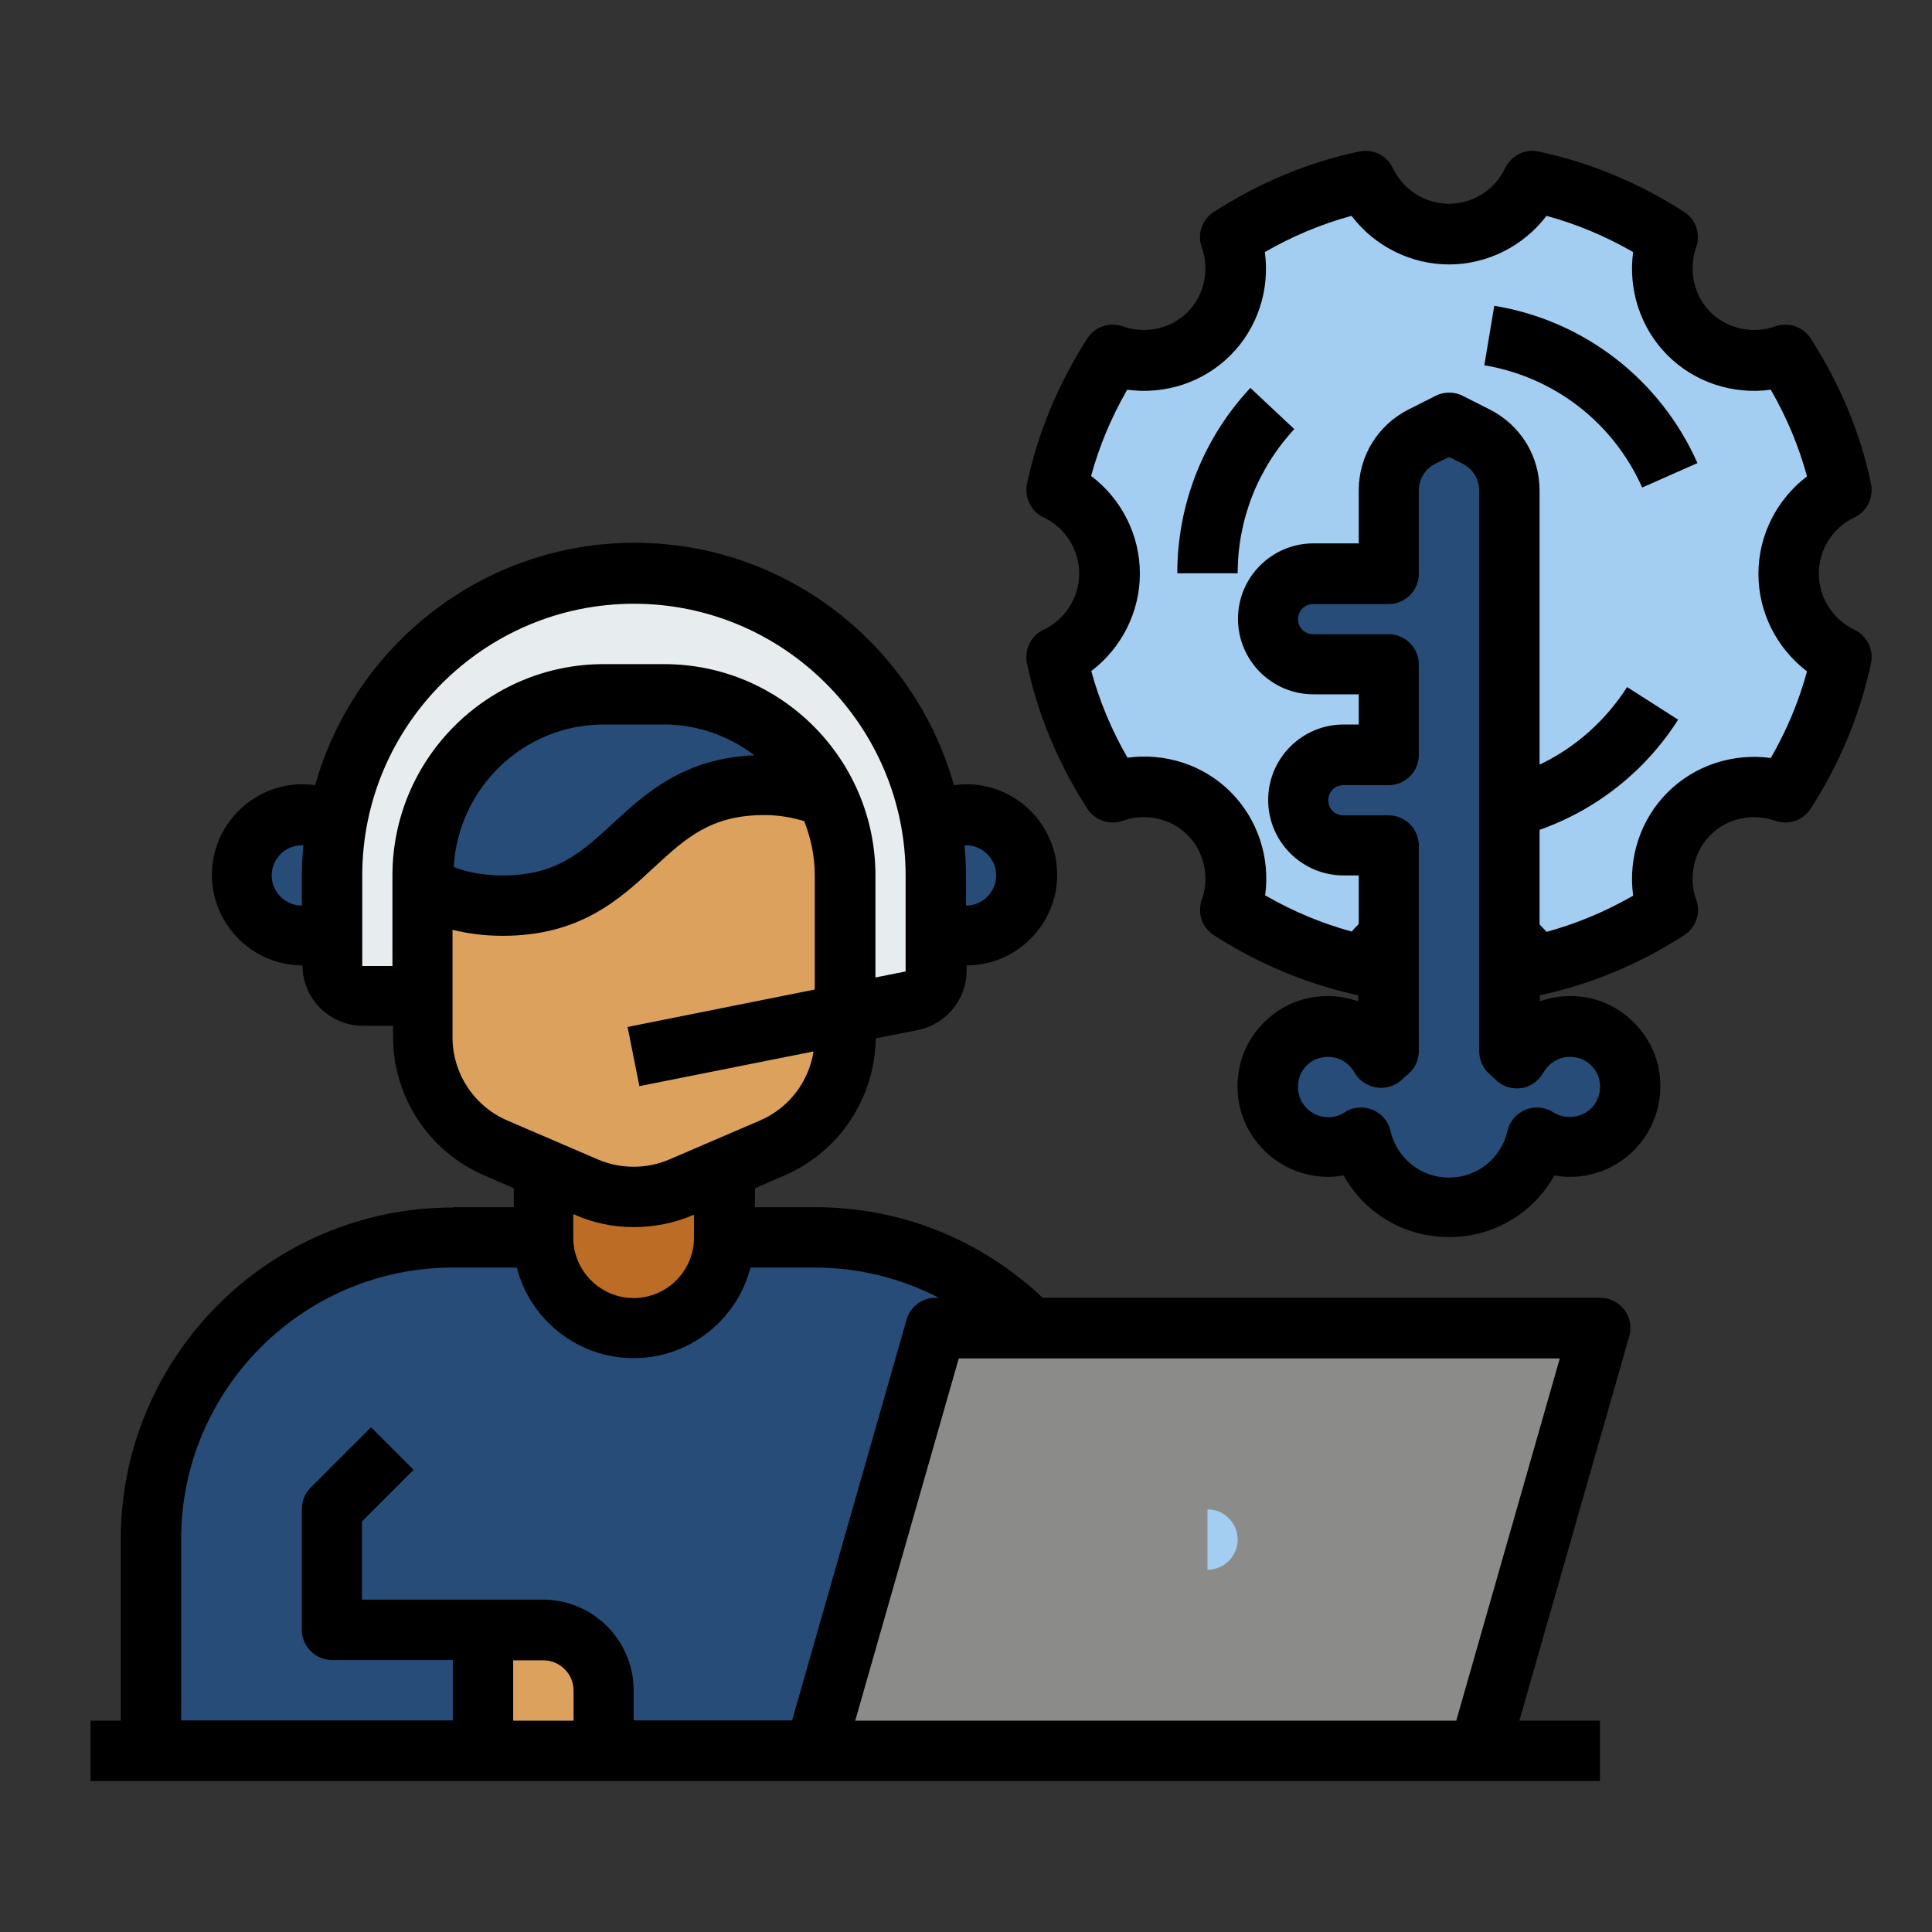
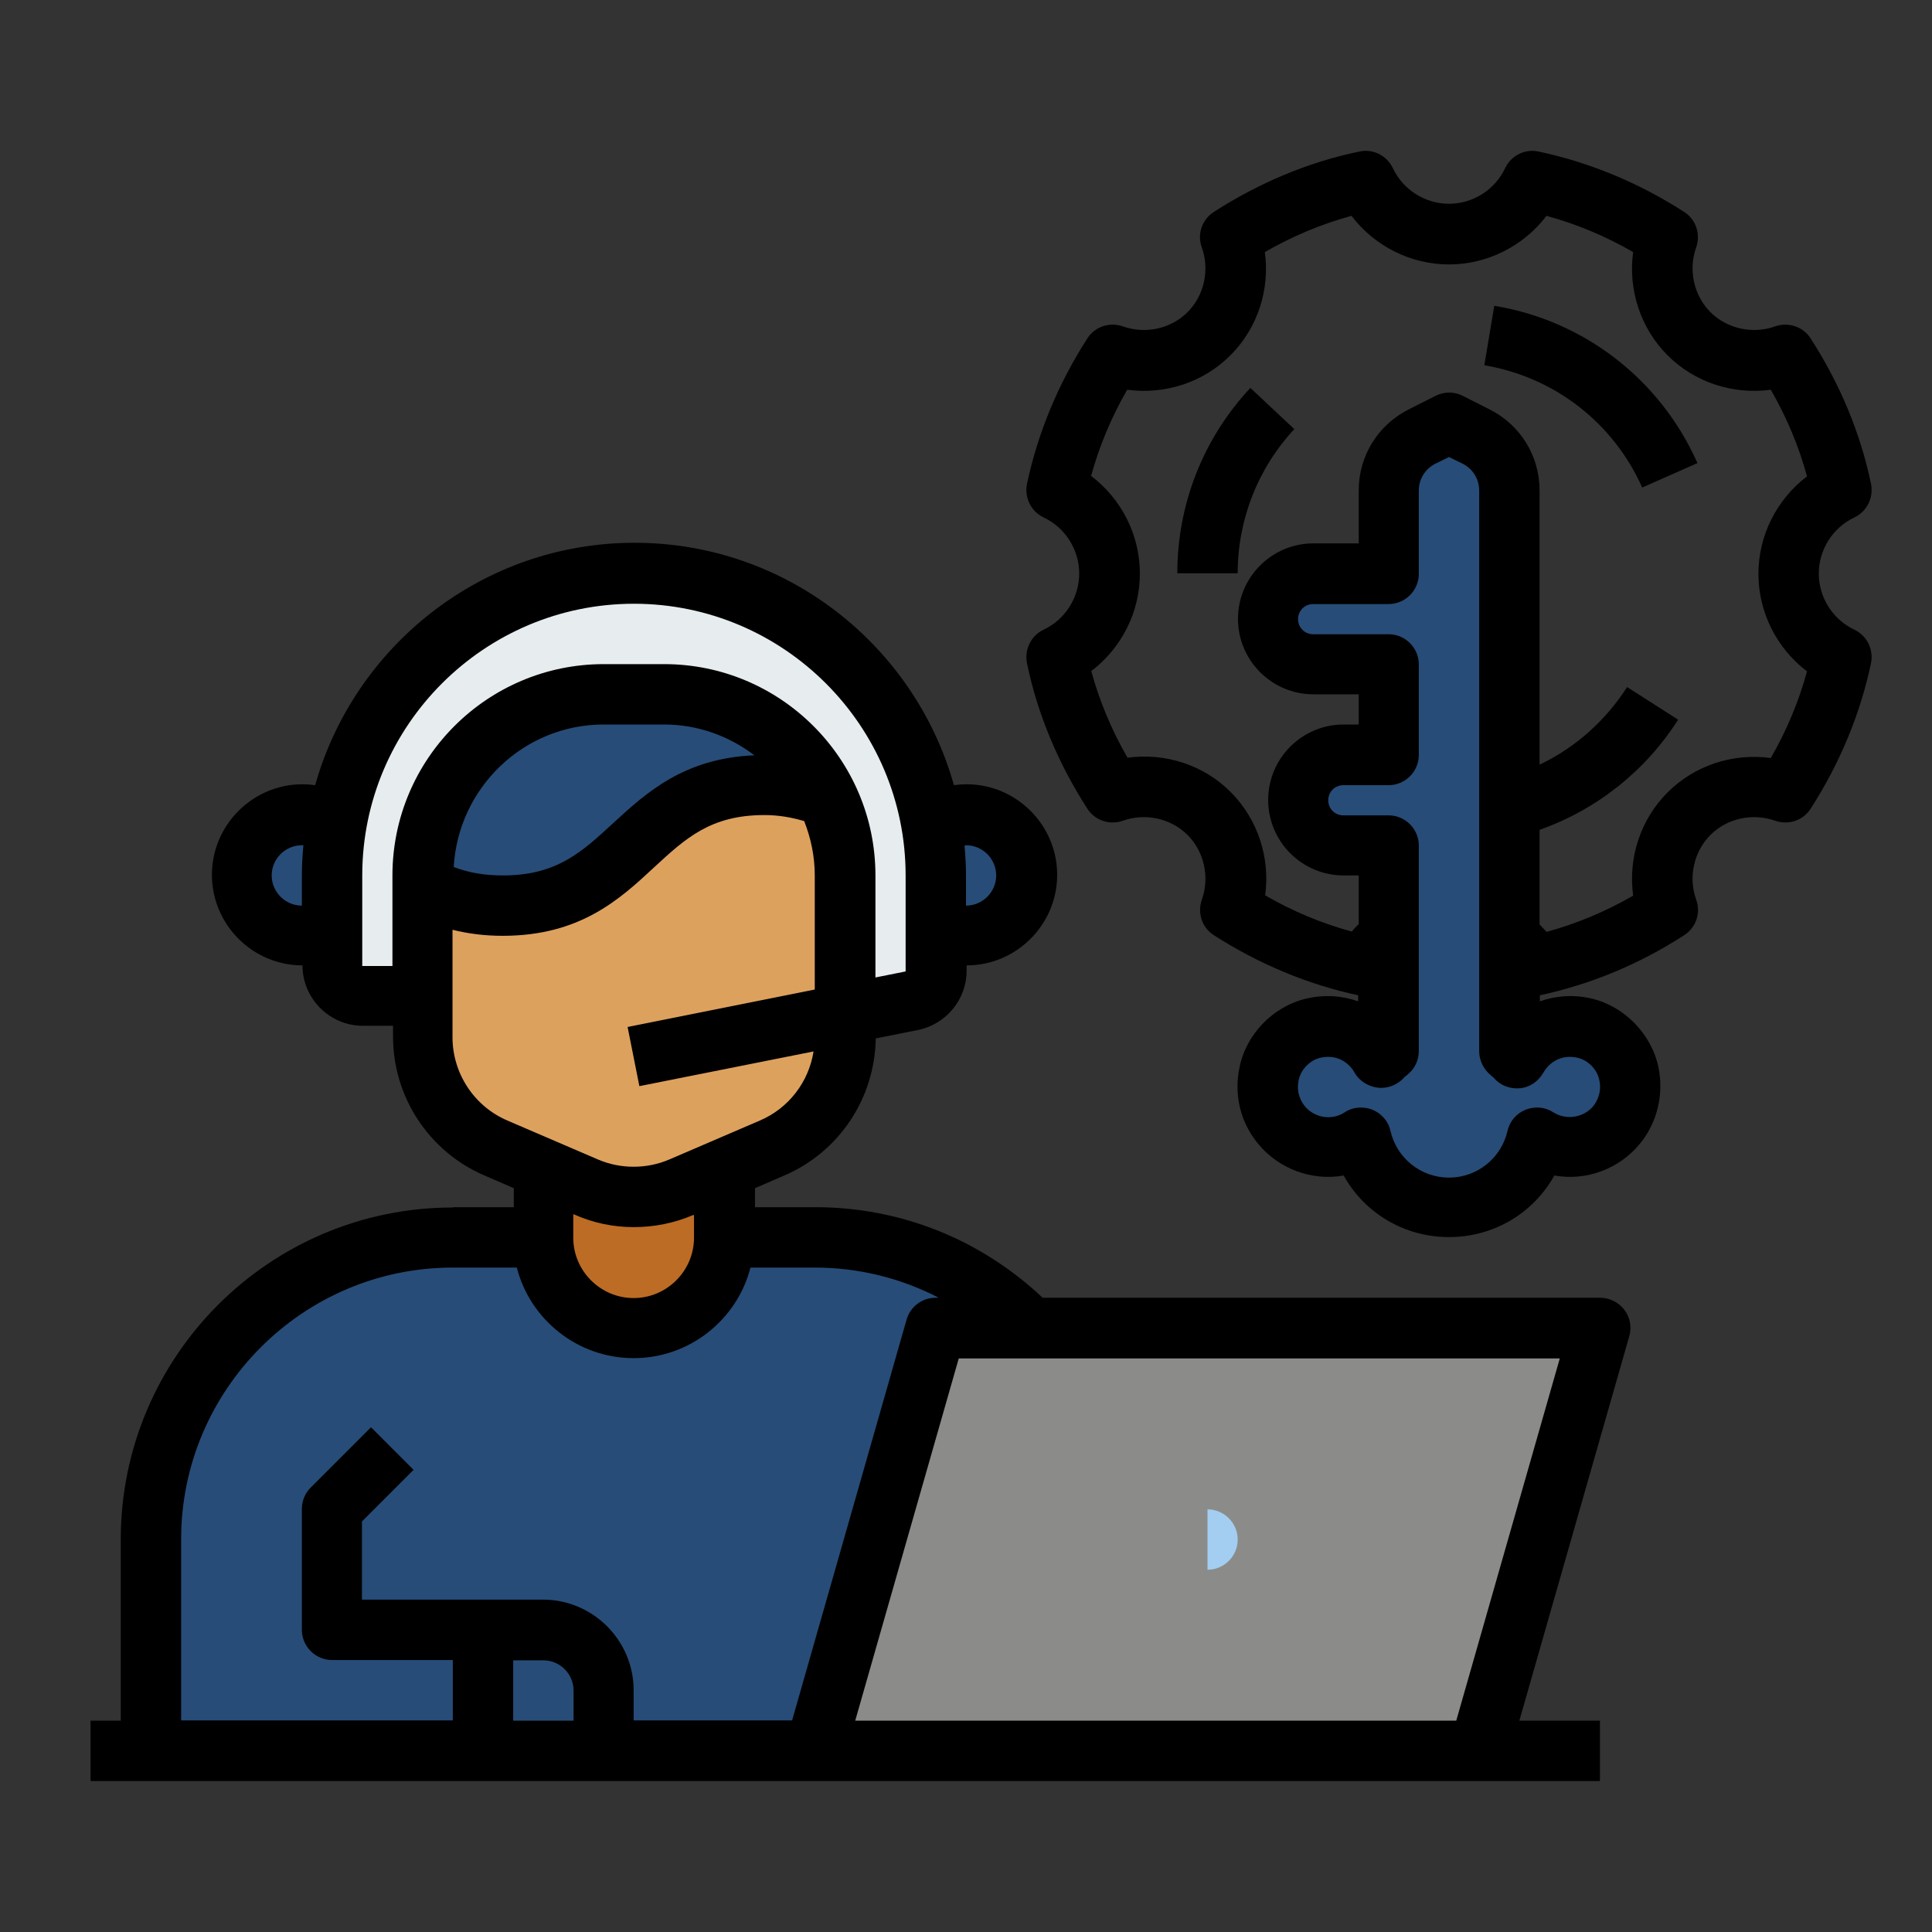
<svg xmlns="http://www.w3.org/2000/svg" data-name="Layer 1" id="Layer_1" viewBox="0 0 64 64">
  <rect x="0" y="0" width="64" height="64" fill="#333333" stroke="none" />
  <defs>
    <style>      .cls-1 {        fill: #e7ecef;      }      .cls-2 {        fill: #8b8c89;      }      .cls-3 {        fill: #bc6c25;      }      .cls-4 {        fill: #a3cef1;      }      .cls-5 {        fill: #dda15e;      }      .cls-6 {        fill: #274c77;      }    </style>
  </defs>
-   <path class="cls-4" d="M46,31v-3h-1.5c-.83,0-1.5-.67-1.5-1.5s.67-1.5,1.5-1.5h1.5v-3h-2.5c-.83,0-1.5-.67-1.5-1.5s.67-1.5,1.5-1.5h2.5v-2.76c0-.76,.43-1.45,1.11-1.79l.89-.45,.89,.45c.68,.34,1.11,1.03,1.11,1.79v14.76c.32,.28,.58,.62,.76,1,1.62-.34,3.13-.99,4.48-1.86-.38-1.08-.15-2.33,.71-3.19s2.11-1.09,3.19-.71c.87-1.35,1.52-2.86,1.86-4.48-1.03-.49-1.75-1.54-1.75-2.76s.72-2.27,1.75-2.76c-.34-1.62-.99-3.13-1.86-4.48-1.08,.38-2.33,.15-3.19-.71s-1.09-2.11-.71-3.19c-1.35-.87-2.86-1.52-4.48-1.86-.49,1.03-1.54,1.75-2.76,1.75s-2.27-.72-2.76-1.75c-1.62,.34-3.13,.99-4.48,1.86,.38,1.08,.15,2.33-.71,3.19s-2.11,1.09-3.19,.71c-.87,1.35-1.52,2.86-1.86,4.48,1.03,.49,1.75,1.54,1.75,2.76s-.72,2.27-1.75,2.76c.34,1.62,.99,3.13,1.86,4.48,1.08-.38,2.33-.15,3.19,.71s1.09,2.11,.71,3.19c1.35,.87,2.86,1.52,4.48,1.86,.18-.38,.44-.72,.76-1Z" />
  <path class="cls-5" d="M25.58,38.04l-3,1.29c-1.01,.43-2.15,.43-3.15,0l-3-1.29c-1.47-.63-2.42-2.08-2.42-3.68v-5.36c0-3.31,2.69-6,6-6h2c3.31,0,6,2.69,6,6v5.36c0,1.6-.95,3.05-2.42,3.68Z" />
  <path class="cls-6" d="M34.14,44c-1.82-1.85-4.35-3-7.14-3h-3c0,1.66-1.34,3-3,3s-3-1.34-3-3h-3c-5.52,0-10,4.48-10,10v7H27l4-14h3.14Z" />
-   <path class="cls-5" d="M16,54h2c1.1,0,2,.9,2,2v2h-4v-4h0Z" />
  <path class="cls-6" d="M11,30.73c-.29,.17-.64,.27-1,.27-1.1,0-2-.9-2-2s.9-2,2-2c.42,0,.81,.13,1.14,.36" />
  <path class="cls-6" d="M31,30.73c.29,.17,.64,.27,1,.27,1.1,0,2-.9,2-2s-.9-2-2-2c-.42,0-.81,.13-1.14,.36" />
  <path class="cls-3" d="M18,38.71l1.42,.61c1.01,.44,2.15,.44,3.16,0l1.42-.61v2.29c0,1.66-1.34,3-3,3s-3-1.34-3-3v-2.29Z" />
  <polyline class="cls-2" points="27 58 31 44 53 44 49 58" />
  <path class="cls-6" d="M27.4,26.38h-.01c-.57-.23-1.23-.38-2.06-.38-4.33,0-4.33,4-8.67,4-1.13,0-1.97-.27-2.66-.67v-.33c0-3.31,2.69-6,6-6h2c2.37,0,4.42,1.38,5.39,3.38h.01Z" />
  <path class="cls-1" d="M28,33.6v-4.6c0-3.31-2.69-6-6-6h-2c-3.31,0-6,2.69-6,6v4h-2c-.55,0-1-.45-1-1v-3c0-5.52,4.48-10,10-10,2.76,0,5.26,1.12,7.07,2.93s2.93,4.31,2.93,7.07v3.18c0,.48-.34,.89-.8,.98l-2.2,.44Z" />
  <path class="cls-4" d="M40,50c.55,0,1,.45,1,1s-.45,1-1,1v-2Z" />
  <path class="cls-6" d="M42,20.5h0c0-.83,.67-1.5,1.5-1.5h2.5s0-2.76,0-2.76c0-.76,.43-1.45,1.11-1.79l.89-.45,.89,.45c.68,.34,1.11,1.03,1.11,1.79v18.57c.09,.08,.18,.15,.26,.24,.41-.75,1.28-1.21,2.23-.98,.73,.17,1.32,.78,1.47,1.51,.27,1.29-.71,2.43-1.96,2.43-.4,0-.77-.12-1.08-.32-.31,1.33-1.49,2.32-2.92,2.32s-2.61-.99-2.92-2.32c-.31,.2-.68,.32-1.08,.32-1.24,0-2.22-1.14-1.96-2.43,.15-.73,.74-1.34,1.47-1.51,.96-.23,1.82,.24,2.23,.98,.08-.09,.17-.16,.26-.24v-6.8s-1.5,0-1.5,0c-.83,0-1.5-.67-1.5-1.5h0c0-.83,.67-1.5,1.5-1.5h1.5s0-3,0-3h-2.5c-.83,0-1.5-.67-1.5-1.5Z" />
  <path d="M15,40c-6.07,0-11,4.93-11,11v6h-1v2H53v-2h-2.67l3.64-12.73c.09-.3,.03-.63-.16-.88-.19-.25-.49-.4-.8-.4h-18.47c-2.05-1.93-4.7-3-7.53-3h-2v-.63l.97-.42c1.82-.78,3-2.56,3.03-4.54l1.4-.28c.93-.19,1.61-1.01,1.61-1.96v-.18c1.65,0,3-1.35,3-3s-1.35-3-3-3c-.14,0-.28,.01-.42,.03-1.3-4.63-5.55-8.03-10.58-8.03s-9.28,3.41-10.58,8.03c-.14-.02-.28-.03-.42-.03-1.65,0-3,1.35-3,3s1.35,3,3,3c0,1.1,.9,2,2,2h1v.36c0,2,1.19,3.81,3.03,4.6l.97,.42v.63h-2Zm17-12c.55,0,1,.45,1,1s-.45,1-1,1v-1c0-.33-.02-.66-.05-.99,.02,0,.03,0,.05,0Zm-22,1v1c-.55,0-1-.45-1-1s.45-1,1-1c.02,0,.03,0,.05,0-.03,.33-.05,.66-.05,.99Zm9,28h-2v-2h1c.55,0,1,.45,1,1v1Zm32.67-12l-3.43,12H28.33l3.43-12h19.92ZM13,29v3h-1v-3c0-4.96,4.04-9,9-9s9,4.04,9,9v3.18l-1,.2v-3.38c0-3.86-3.14-7-7-7h-2c-3.86,0-7,3.14-7,7Zm11.99-3.98c-2.33,.1-3.57,1.23-4.67,2.24-1.05,.97-1.88,1.74-3.66,1.74-.61,0-1.14-.09-1.63-.28,.15-2.62,2.31-4.72,4.97-4.72h2c1.13,0,2.16,.39,2.99,1.02Zm-8.18,12.1c-1.1-.47-1.82-1.56-1.82-2.76v-3.56c.52,.13,1.07,.2,1.66,.2,2.56,0,3.87-1.2,5.02-2.27,1.05-.97,1.88-1.73,3.65-1.73,.49,0,.91,.08,1.32,.2,.22,.56,.35,1.16,.35,1.8v3.78l-6.2,1.24,.39,1.96,5.77-1.15c-.16,1.01-.82,1.88-1.78,2.29h0s-3,1.29-3,1.29c-.75,.32-1.61,.32-2.36,0l-3-1.29Zm6.18,3.11v.77c0,1.1-.9,2-2,2s-2-.9-2-2v-.77h.03c.62,.28,1.3,.42,1.97,.42s1.34-.13,1.97-.4h.03Zm-5.87,1.76c.44,1.72,2.01,3,3.87,3s3.43-1.28,3.87-3h2.13c1.46,0,2.85,.35,4.11,1h-.11c-.45,0-.84,.3-.96,.73l-3.79,13.27h-5.25v-1c0-1.65-1.35-3-3-3h-6v-2.59l1.71-1.71-1.41-1.41-2,2c-.19,.19-.29,.44-.29,.71v4c0,.55,.45,1,1,1h4v2H6v-6c0-4.96,4.04-9,9-9h2.13Z" />
  <path d="M42.88,14.22l-1.46-1.37c-1.56,1.67-2.42,3.85-2.42,6.14h2c0-1.78,.67-3.48,1.88-4.78Z" />
  <path d="M54.4,16.15l1.83-.81c-1.23-2.77-3.75-4.72-6.73-5.21l-.33,1.97c2.32,.39,4.27,1.9,5.23,4.05Z" />
  <path d="M34.57,20.86c-.42,.2-.64,.66-.55,1.11,.35,1.69,1.03,3.31,2,4.82,.25,.39,.74,.55,1.17,.4,.75-.27,1.6-.08,2.15,.47,.55,.55,.74,1.4,.47,2.15-.15,.44,.01,.92,.4,1.17,1.5,.96,3.11,1.63,4.78,1.99v.2c-.54-.19-1.12-.23-1.72-.09-1.1,.26-1.99,1.18-2.21,2.28-.19,.9,.03,1.82,.61,2.52,.68,.84,1.79,1.25,2.84,1.06,.69,1.24,2,2.04,3.49,2.04s2.8-.8,3.49-2.04c1.06,.19,2.16-.22,2.84-1.06,.57-.7,.79-1.62,.61-2.52-.23-1.1-1.12-2.02-2.21-2.28-.59-.14-1.18-.1-1.72,.09v-.2c1.67-.36,3.28-1.02,4.78-1.99,.39-.25,.56-.74,.4-1.17-.27-.75-.08-1.6,.47-2.15,.55-.55,1.39-.74,2.15-.47,.44,.15,.92-.01,1.17-.4,.97-1.51,1.64-3.13,2-4.82,.09-.45-.13-.91-.55-1.11-.72-.34-1.18-1.07-1.18-1.86s.46-1.52,1.18-1.86c.42-.2,.64-.66,.55-1.11-.35-1.69-1.03-3.31-2-4.82-.25-.39-.74-.55-1.17-.4-.75,.27-1.6,.08-2.15-.47-.55-.55-.74-1.4-.47-2.15,.15-.44-.01-.92-.4-1.17-1.51-.97-3.13-1.64-4.82-2-.45-.1-.91,.13-1.11,.55-.34,.72-1.07,1.18-1.86,1.18s-1.52-.46-1.86-1.18c-.2-.42-.66-.65-1.11-.55-1.69,.35-3.31,1.03-4.82,2-.39,.25-.56,.74-.4,1.17,.27,.75,.08,1.6-.47,2.15-.55,.55-1.39,.74-2.15,.47-.44-.15-.92,.01-1.17,.4-.97,1.51-1.64,3.13-2,4.82-.09,.45,.13,.91,.55,1.11,.72,.34,1.18,1.07,1.18,1.86s-.46,1.52-1.18,1.86Zm16.56,14.67c.17-.31,.57-.62,1.13-.49,.35,.08,.65,.39,.72,.74,.09,.42-.09,.72-.2,.86-.31,.38-.89,.48-1.32,.21-.27-.18-.62-.21-.92-.09-.3,.12-.53,.38-.6,.7-.21,.91-1.01,1.55-1.94,1.55s-1.73-.64-1.94-1.55c-.07-.32-.3-.58-.6-.7-.12-.05-.25-.07-.38-.07-.19,0-.38,.05-.54,.16-.43,.28-1,.18-1.32-.21-.11-.14-.29-.43-.2-.86,.07-.35,.37-.66,.72-.74,.56-.13,.96,.18,1.13,.49,.16,.28,.45,.46,.77,.5,.32,.04,.65-.09,.87-.33,.02-.03,.05-.05,.08-.07l.09-.08c.21-.19,.32-.46,.32-.74v-6.8c0-.55-.45-1-1-1h-1.5c-.28,0-.5-.22-.5-.5s.22-.5,.5-.5h1.5c.55,0,1-.45,1-1v-3c0-.55-.45-1-1-1h-2.5c-.28,0-.5-.22-.5-.5s.22-.5,.5-.5h2.5c.55,0,1-.45,1-1v-2.76c0-.38,.21-.72,.55-.89l.45-.22,.45,.22c.34,.17,.55,.51,.55,.89v18.57c0,.28,.12,.55,.32,.74l.09,.08s.06,.05,.08,.07c.21,.25,.54,.37,.86,.34,.33-.03,.61-.23,.77-.51Zm-14.99-19.75c.27-.99,.67-1.95,1.2-2.87,1.25,.17,2.52-.24,3.42-1.14,.9-.9,1.31-2.17,1.14-3.42,.92-.53,1.88-.93,2.87-1.2,.76,1,1.96,1.61,3.23,1.61s2.47-.61,3.23-1.61c.99,.27,1.95,.67,2.87,1.2-.17,1.24,.24,2.52,1.14,3.42,.9,.9,2.17,1.31,3.42,1.14,.53,.92,.93,1.88,1.2,2.87-1,.76-1.61,1.95-1.61,3.23s.61,2.47,1.61,3.23c-.27,.99-.67,1.95-1.2,2.87-1.25-.17-2.52,.24-3.42,1.14-.9,.9-1.31,2.17-1.14,3.42-.92,.53-1.88,.93-2.87,1.2-.07-.09-.16-.16-.23-.25v-3.13c1.89-.67,3.5-1.94,4.59-3.65l-1.69-1.08c-.72,1.12-1.72,2.01-2.9,2.57v-9.09c0-1.14-.64-2.17-1.66-2.68l-.89-.45c-.28-.14-.61-.14-.89,0l-.89,.45c-1.02,.51-1.66,1.54-1.66,2.68v1.76h-1.5c-1.38,0-2.5,1.12-2.5,2.5s1.12,2.5,2.5,2.5h1.5v1h-.5c-1.38,0-2.5,1.12-2.5,2.5s1.12,2.5,2.5,2.5h.5v1.61c-.08,.08-.16,.16-.23,.25-.99-.27-1.95-.67-2.87-1.2,.17-1.24-.24-2.52-1.14-3.42-.89-.9-2.17-1.31-3.42-1.14-.53-.92-.93-1.88-1.2-2.87,1-.76,1.61-1.95,1.61-3.23s-.61-2.47-1.61-3.23Z" />
</svg>